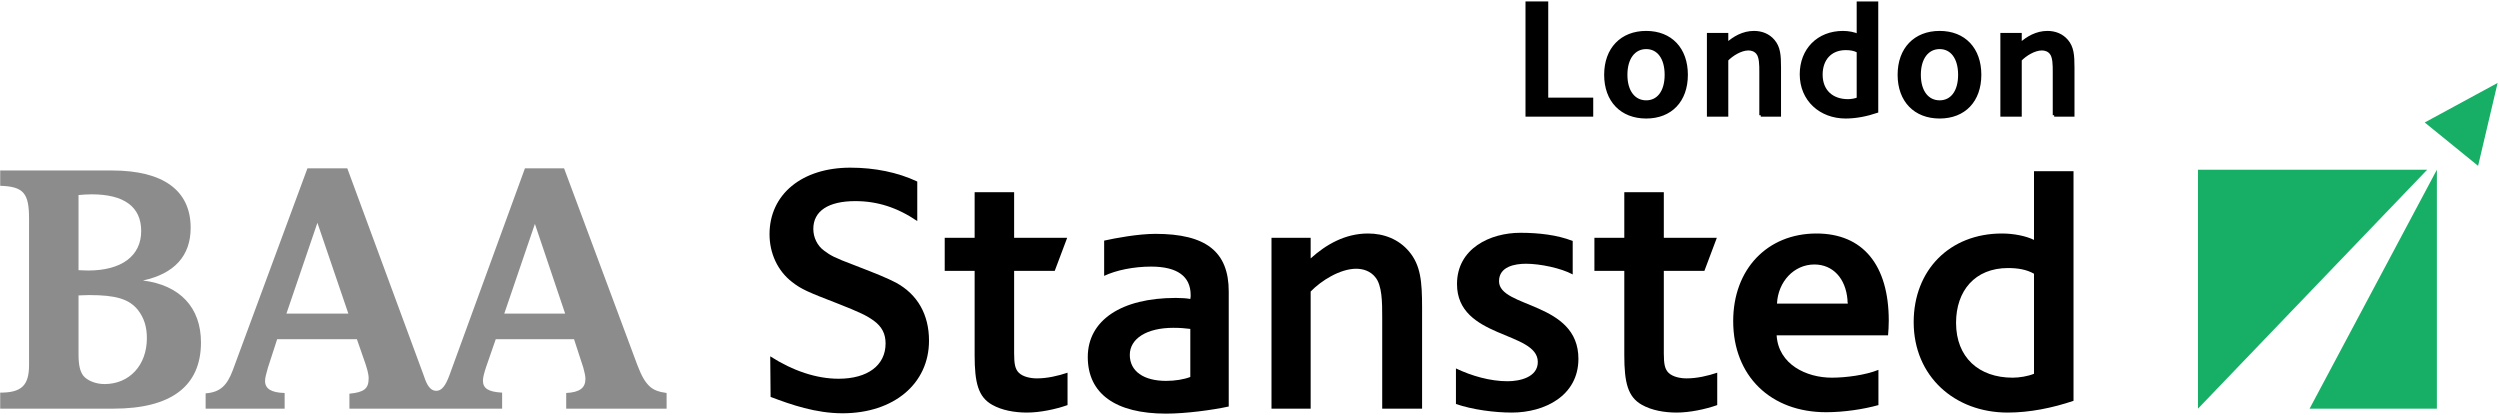
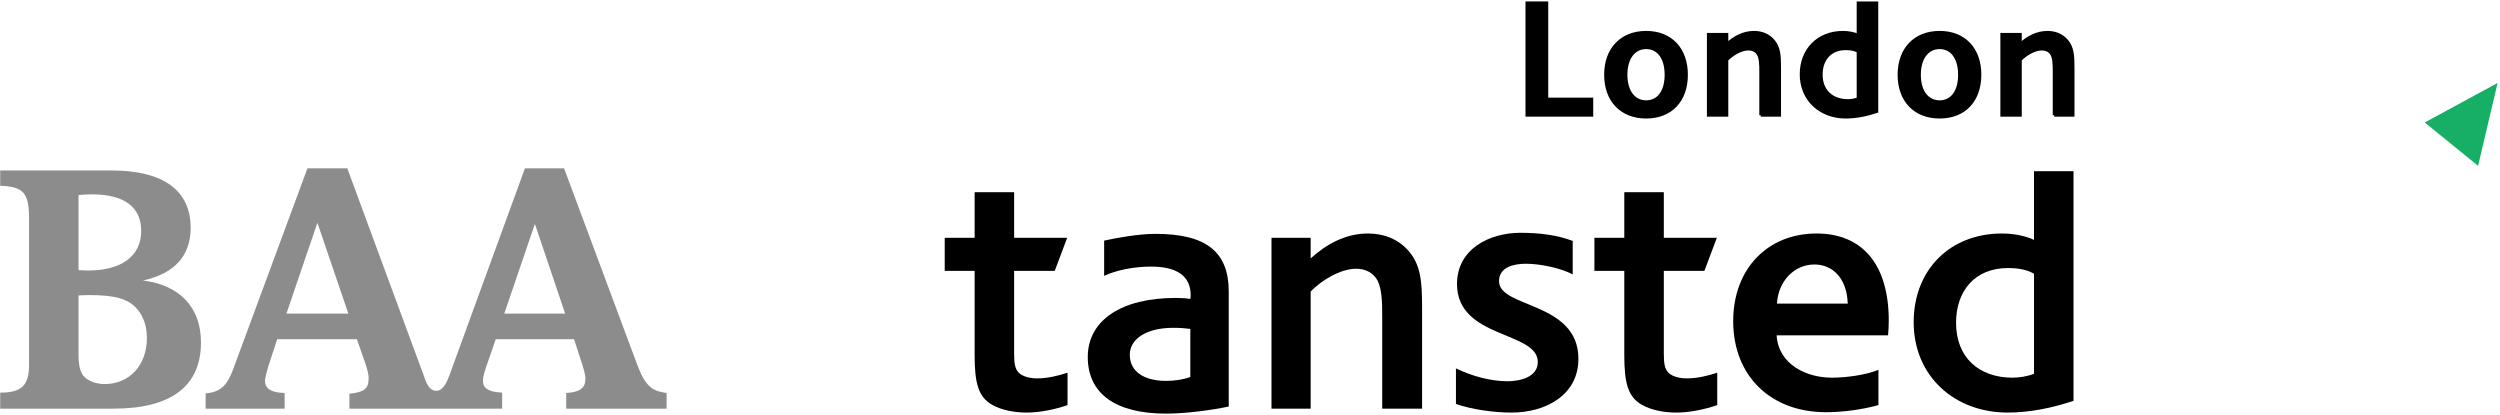
<svg xmlns="http://www.w3.org/2000/svg" xmlns:ns1="http://www.inkscape.org/namespaces/inkscape" xmlns:ns2="http://sodipodi.sourceforge.net/DTD/sodipodi-0.dtd" width="1000" height="165.812" id="svg3205" version="1.1" ns1:version="0.48.2 r9819" ns2:docname="A1.svg">
  <defs id="defs3207">
    <clipPath clipPathUnits="userSpaceOnUse" id="clipPath3298">
      <path ns1:connector-curvature="0" d="m 610.1,558.275 224.45,0 0,29.651 -224.45,0 0,-29.651 z" id="path3300" />
    </clipPath>
    <clipPath clipPathUnits="userSpaceOnUse" id="clipPath4354">
      <path ns1:connector-curvature="0" d="m 39.69,39.72 105.036,0 0,53.109 -105.036,0 0,-53.109 z" id="path4356" />
    </clipPath>
    <clipPath clipPathUnits="userSpaceOnUse" id="clipPath5628">
      <path ns1:connector-curvature="0" d="m 1077.964,373.807 95.996,0 0,-17.008 -95.996,0 0,17.008 z" clip-rule="evenodd" id="path5630" />
    </clipPath>
    <clipPath clipPathUnits="userSpaceOnUse" id="clipPath5634">
      <path ns1:connector-curvature="0" d="m 53.858,632.126 1139.528,0 0,-612.284 -1139.528,0 0,612.284 z" id="path5636" />
    </clipPath>
    <clipPath clipPathUnits="userSpaceOnUse" id="clipPath5640">
      <path ns1:connector-curvature="0" d="m 0,651.96 1247.28,0 L 1247.28,0 0,0 0,651.96 z" id="path5642" />
    </clipPath>
  </defs>
  <ns2:namedview id="base" pagecolor="#ffffff" bordercolor="#666666" borderopacity="1.0" ns1:pageopacity="0.0" ns1:pageshadow="2" ns1:zoom="0.35" ns1:cx="735.57923" ns1:cy="-307.97594" ns1:document-units="px" ns1:current-layer="layer1" showgrid="false" fit-margin-left="0.5" fit-margin-top="0.5" fit-margin-bottom="0.5" fit-margin-right="0.5" ns1:window-width="1920" ns1:window-height="1028" ns1:window-x="-8" ns1:window-y="-8" ns1:window-maximized="1" />
  <g ns1:label="Layer 1" ns1:groupmode="layer" id="layer1" transform="translate(-639.421,247.14)">
    <g transform="matrix(10.879,0,0,-10.879,-11092.631,3810.013)" id="g5624">
      <g id="g5626" clip-path="url(#clipPath5628)">
        <g id="g5632" clip-path="url(#clipPath5634)">
          <g id="g5638" clip-path="url(#clipPath5640)">
            <path ns1:connector-curvature="0" d="m 1099.231,357.909 0,0.576 c 0.498,0.026 0.707,0.184 0.707,0.524 0,0.091 -0.039,0.275 -0.078,0.406 l -0.341,1.047 -2.879,0 -0.354,-1.021 c -0.065,-0.197 -0.117,-0.38 -0.117,-0.498 0,-0.288 0.196,-0.418 0.706,-0.445 l 0,-0.589 -5.615,0 0,0.55 c 0.537,0.052 0.707,0.183 0.707,0.563 0,0.183 -0.065,0.366 -0.118,0.537 l -0.314,0.903 -2.932,0 -0.34,-1.047 c -0.065,-0.223 -0.105,-0.38 -0.105,-0.485 0,-0.288 0.223,-0.432 0.72,-0.445 l 0,-0.576 -2.905,0 0,0.563 c 0.536,0.039 0.785,0.288 0.994,0.838 l 2.749,7.434 1.466,0 2.801,-7.591 0.065,-0.183 c 0.105,-0.275 0.236,-0.406 0.406,-0.406 0.196,0 0.34,0.183 0.484,0.576 l 2.775,7.604 1.44,0 2.696,-7.238 c 0.157,-0.406 0.275,-0.615 0.458,-0.785 0.144,-0.131 0.328,-0.196 0.615,-0.236 l 0,-0.576 -3.691,0 z m -16.648,0 -4.163,0 0,0.589 c 0.786,0 1.061,0.262 1.061,1.021 l 0,5.367 c 0,0.929 -0.184,1.191 -1.061,1.217 l 0,0.563 4.11,0 c 1.885,0 2.893,-0.733 2.893,-2.108 0,-1.034 -0.602,-1.688 -1.754,-1.937 1.361,-0.17 2.133,-0.994 2.133,-2.277 0,-1.61 -1.099,-2.435 -3.219,-2.435 z m 15.497,6.793 -1.126,-3.298 2.238,0 -1.112,3.298 z m -7.997,0.04 -1.139,-3.338 2.277,0 -1.138,3.338 z m -8.299,1.047 c -0.157,0 -0.353,-0.013 -0.484,-0.026 l 0,-2.762 c 0.092,0 0.183,-0.013 0.353,-0.013 1.231,0 1.951,0.536 1.951,1.453 0,0.89 -0.629,1.348 -1.82,1.348 z m 1.702,-4.254 c -0.327,0.406 -0.812,0.55 -1.793,0.55 -0.171,0 -0.315,-0.013 -0.393,-0.013 l 0,-2.147 c 0,-0.419 0.052,-0.628 0.17,-0.798 0.144,-0.184 0.458,-0.314 0.785,-0.314 0.917,0 1.558,0.693 1.558,1.688 0,0.419 -0.105,0.746 -0.327,1.034" style="fill:#8c8c8c;fill-opacity:1;fill-rule:nonzero;stroke:none" id="path5644" />
-             <path ns1:connector-curvature="0" d="m 1109.39,357.739 c -0.981,0 -1.885,0.314 -2.644,0.602 l -0.013,1.492 c 0.838,-0.536 1.702,-0.824 2.513,-0.824 1.074,0 1.728,0.497 1.728,1.296 0,0.353 -0.131,0.615 -0.432,0.837 -0.275,0.197 -0.524,0.314 -1.322,0.629 -1.112,0.431 -1.335,0.523 -1.688,0.798 -0.524,0.406 -0.825,1.047 -0.825,1.754 0,1.466 1.191,2.447 2.971,2.447 0.89,0 1.741,-0.17 2.461,-0.51 l 0,-1.453 c -0.733,0.498 -1.466,0.733 -2.278,0.733 -0.994,0 -1.544,-0.366 -1.544,-1.021 0,-0.314 0.144,-0.615 0.393,-0.798 0.248,-0.183 0.353,-0.249 1.151,-0.55 0.812,-0.314 1.165,-0.458 1.493,-0.628 0.798,-0.432 1.217,-1.178 1.217,-2.134 0,-1.583 -1.296,-2.67 -3.181,-2.67" style="fill:#000000;fill-opacity:1;fill-rule:nonzero;stroke:none" id="path5646" />
            <path ns1:connector-curvature="0" d="m 1116.172,357.765 c -0.445,0 -0.917,0.079 -1.283,0.288 -0.51,0.288 -0.641,0.812 -0.641,1.82 l 0,3.102 -1.1,0 0,1.217 1.1,0 0,1.675 1.452,0 0,-1.675 1.951,0 -0.458,-1.217 -1.493,0 0,-3.037 c 0,-0.393 0.04,-0.576 0.171,-0.707 0.157,-0.157 0.445,-0.209 0.667,-0.209 0.38,0 0.772,0.091 1.126,0.209 l 0,-1.191 c -0.445,-0.157 -1.021,-0.275 -1.492,-0.275" style="fill:#000000;fill-opacity:1;fill-rule:nonzero;stroke:none" id="path5648" />
            <path ns1:connector-curvature="0" d="m 1121.288,357.726 c -1.859,0 -2.88,0.733 -2.88,2.081 0,1.348 1.231,2.173 3.233,2.173 0.21,0 0.419,-0.013 0.537,-0.039 0.013,0.065 0.013,0.104 0.013,0.144 0,0.693 -0.497,1.047 -1.453,1.047 -0.641,0 -1.283,-0.131 -1.728,-0.341 l 0,1.296 c 0.406,0.092 1.257,0.249 1.885,0.249 1.859,0 2.696,-0.655 2.696,-2.12 l 0,-4.228 c -0.602,-0.131 -1.583,-0.262 -2.303,-0.262 z m 0.89,3.115 c -0.197,0.026 -0.38,0.04 -0.628,0.04 -0.969,0 -1.597,-0.393 -1.597,-0.995 0,-0.602 0.51,-0.956 1.335,-0.956 0.327,0 0.654,0.053 0.89,0.144 l 0,1.767" style="fill:#000000;fill-opacity:1;fill-rule:nonzero;stroke:none" id="path5650" />
            <path ns1:connector-curvature="0" d="m 1129.234,357.909 0,3.364 c 0,0.537 0,1.178 -0.262,1.479 -0.17,0.21 -0.432,0.301 -0.694,0.301 -0.589,0 -1.283,-0.432 -1.675,-0.837 l 0,-4.307 -1.44,0 0,6.283 1.44,0 0,-0.759 c 0.563,0.51 1.269,0.916 2.107,0.916 0.589,0 1.126,-0.209 1.505,-0.654 0.432,-0.511 0.485,-1.1 0.485,-2.068 l 0,-3.718 -1.466,0" style="fill:#000000;fill-opacity:1;fill-rule:nonzero;stroke:none" id="path5652" />
            <path ns1:connector-curvature="0" d="m 1134,357.765 c -0.641,0 -1.44,0.105 -2.055,0.315 l 0,1.308 c 0.576,-0.275 1.257,-0.471 1.898,-0.471 0.445,0 1.112,0.144 1.112,0.707 0,1.139 -2.971,0.851 -2.971,2.866 0,1.309 1.218,1.885 2.33,1.885 0.668,0 1.361,-0.078 1.924,-0.301 l 0,-1.23 c -0.432,0.235 -1.204,0.393 -1.715,0.393 -0.418,0 -0.994,-0.105 -0.994,-0.642 0,-0.995 2.919,-0.746 2.919,-2.853 0,-1.361 -1.244,-1.977 -2.448,-1.977" style="fill:#000000;fill-opacity:1;fill-rule:nonzero;stroke:none" id="path5654" />
            <path ns1:connector-curvature="0" d="m 1140.06,357.765 c -0.445,0 -0.917,0.079 -1.283,0.288 -0.511,0.288 -0.642,0.812 -0.642,1.82 l 0,3.102 -1.099,0 0,1.217 1.099,0 0,1.675 1.453,0 0,-1.675 1.95,0 -0.458,-1.217 -1.492,0 0,-3.037 c 0,-0.393 0.04,-0.576 0.17,-0.707 0.158,-0.157 0.445,-0.209 0.668,-0.209 0.38,0 0.772,0.091 1.126,0.209 l 0,-1.191 c -0.445,-0.157 -1.021,-0.275 -1.492,-0.275" style="fill:#000000;fill-opacity:1;fill-rule:nonzero;stroke:none" id="path5656" />
            <path ns1:connector-curvature="0" d="m 1147.833,360.606 -4.097,0 c 0.065,-1.074 1.099,-1.558 2.029,-1.558 0.51,0 1.23,0.092 1.714,0.288 l 0,-1.296 c -0.562,-0.157 -1.282,-0.262 -1.924,-0.262 -2.042,0 -3.416,1.335 -3.416,3.351 0,1.911 1.257,3.22 3.063,3.22 1.701,0 2.657,-1.152 2.657,-3.207 0,-0.17 -0.013,-0.405 -0.026,-0.536 z m -1.492,1.308 c -0.066,0.786 -0.537,1.296 -1.218,1.296 -0.746,0 -1.335,-0.628 -1.374,-1.439 l 2.605,0 c -0.013,0.039 -0.013,0.117 -0.013,0.143" style="fill:#000000;fill-opacity:1;fill-rule:nonzero;stroke:none" id="path5658" />
            <path ns1:connector-curvature="0" d="m 1152.23,357.765 c -1.95,0 -3.455,1.335 -3.455,3.325 0,1.911 1.322,3.259 3.246,3.259 0.432,0 0.89,-0.092 1.178,-0.236 l 0,2.526 1.453,0 0,-8.442 c -0.772,-0.261 -1.61,-0.432 -2.422,-0.432 z m 0.969,5.105 c -0.275,0.157 -0.602,0.209 -0.955,0.209 -1.218,0 -1.911,-0.837 -1.911,-2.015 0,-1.27 0.837,-2.016 2.081,-2.016 0.248,0 0.563,0.052 0.785,0.144 l 0,3.678" style="fill:#000000;fill-opacity:1;fill-rule:nonzero;stroke:none" id="path5660" />
            <path ns1:connector-curvature="0" d="m 1134.555,368.698 0,4.131 0.731,0 0,-3.537 1.654,0 0,-0.594 -2.385,0 z" style="fill:#000000;fill-opacity:1;fill-rule:nonzero;stroke:#000000;stroke-width:0.105;stroke-linecap:butt;stroke-linejoin:miter;stroke-miterlimit:4;stroke-opacity:1;stroke-dasharray:none" id="path5662" />
            <path ns1:connector-curvature="0" d="m 1138.94,368.629 c -0.904,0 -1.493,0.601 -1.493,1.555 0,0.954 0.589,1.561 1.493,1.561 0.904,0 1.48,-0.607 1.48,-1.561 0,-0.954 -0.576,-1.555 -1.48,-1.555 z m 0,2.553 c -0.44,0 -0.743,-0.372 -0.743,-0.998 0,-0.625 0.303,-0.991 0.743,-0.991 0.44,0 0.731,0.366 0.731,0.991 0,0.626 -0.291,0.998 -0.731,0.998 z" style="fill:#000000;fill-opacity:1;fill-rule:nonzero;stroke:#000000;stroke-width:0.105;stroke-linecap:butt;stroke-linejoin:miter;stroke-miterlimit:4;stroke-opacity:1;stroke-dasharray:none" id="path5664" />
            <path ns1:connector-curvature="0" d="m 1143.152,368.698 0,1.592 c 0,0.253 0,0.557 -0.124,0.699 -0.081,0.1 -0.205,0.143 -0.329,0.143 -0.278,0 -0.607,-0.205 -0.793,-0.397 l 0,-2.037 -0.681,0 0,2.973 0.681,0 0,-0.359 c 0.267,0.241 0.601,0.433 0.998,0.433 0.279,0 0.533,-0.099 0.712,-0.31 0.205,-0.241 0.229,-0.52 0.229,-0.978 l 0,-1.759 -0.693,0 z" style="fill:#000000;fill-opacity:1;fill-rule:nonzero;stroke:#000000;stroke-width:0.105;stroke-linecap:butt;stroke-linejoin:miter;stroke-miterlimit:4;stroke-opacity:1;stroke-dasharray:none" id="path5666" />
            <path ns1:connector-curvature="0" d="m 1146.274,368.629 c -0.923,0 -1.636,0.632 -1.636,1.574 0,0.904 0.626,1.542 1.537,1.542 0.204,0 0.421,-0.043 0.557,-0.111 l 0,1.195 0.688,0 0,-3.995 c -0.366,-0.124 -0.762,-0.205 -1.146,-0.205 z m 0.458,2.416 c -0.13,0.074 -0.285,0.099 -0.452,0.099 -0.576,0 -0.905,-0.396 -0.905,-0.954 0,-0.601 0.397,-0.954 0.985,-0.954 0.118,0 0.267,0.025 0.372,0.069 l 0,1.74 z" style="fill:#000000;fill-opacity:1;fill-rule:nonzero;stroke:#000000;stroke-width:0.105;stroke-linecap:butt;stroke-linejoin:miter;stroke-miterlimit:4;stroke-opacity:1;stroke-dasharray:none" id="path5668" />
            <path ns1:connector-curvature="0" d="m 1149.73,368.629 c -0.905,0 -1.493,0.601 -1.493,1.555 0,0.954 0.588,1.561 1.493,1.561 0.904,0 1.48,-0.607 1.48,-1.561 0,-0.954 -0.576,-1.555 -1.48,-1.555 z m 0,2.553 c -0.44,0 -0.744,-0.372 -0.744,-0.998 0,-0.625 0.304,-0.991 0.744,-0.991 0.44,0 0.731,0.366 0.731,0.991 0,0.626 -0.291,0.998 -0.731,0.998 z" style="fill:#000000;fill-opacity:1;fill-rule:nonzero;stroke:#000000;stroke-width:0.105;stroke-linecap:butt;stroke-linejoin:miter;stroke-miterlimit:4;stroke-opacity:1;stroke-dasharray:none" id="path5670" />
            <path ns1:connector-curvature="0" d="m 1153.941,368.698 0,1.592 c 0,0.253 0,0.557 -0.123,0.699 -0.081,0.1 -0.205,0.143 -0.329,0.143 -0.279,0 -0.607,-0.205 -0.793,-0.397 l 0,-2.037 -0.681,0 0,2.973 0.681,0 0,-0.359 c 0.267,0.241 0.601,0.433 0.998,0.433 0.278,0 0.532,-0.099 0.712,-0.31 0.204,-0.241 0.229,-0.52 0.229,-0.978 l 0,-1.759 -0.694,0 z" style="fill:#000000;fill-opacity:1;fill-rule:nonzero;stroke:#000000;stroke-width:0.105;stroke-linecap:butt;stroke-linejoin:miter;stroke-miterlimit:4;stroke-opacity:1;stroke-dasharray:none" id="path5672" />
-             <path ns1:connector-curvature="0" d="m 1169.527,366.837 -1.962,1.594 2.68,1.454 -0.718,-3.048 z m -10.299,-0.143 8.427,0 -8.427,-8.785 0,8.785 z m 4.104,-8.785 4.68,8.785 0,-8.785 -4.68,0" style="fill:#17ae65;fill-opacity:1;fill-rule:nonzero;stroke:none" id="path5674" />
+             <path ns1:connector-curvature="0" d="m 1169.527,366.837 -1.962,1.594 2.68,1.454 -0.718,-3.048 z z m 4.104,-8.785 4.68,8.785 0,-8.785 -4.68,0" style="fill:#17ae65;fill-opacity:1;fill-rule:nonzero;stroke:none" id="path5674" />
          </g>
        </g>
      </g>
    </g>
  </g>
</svg>